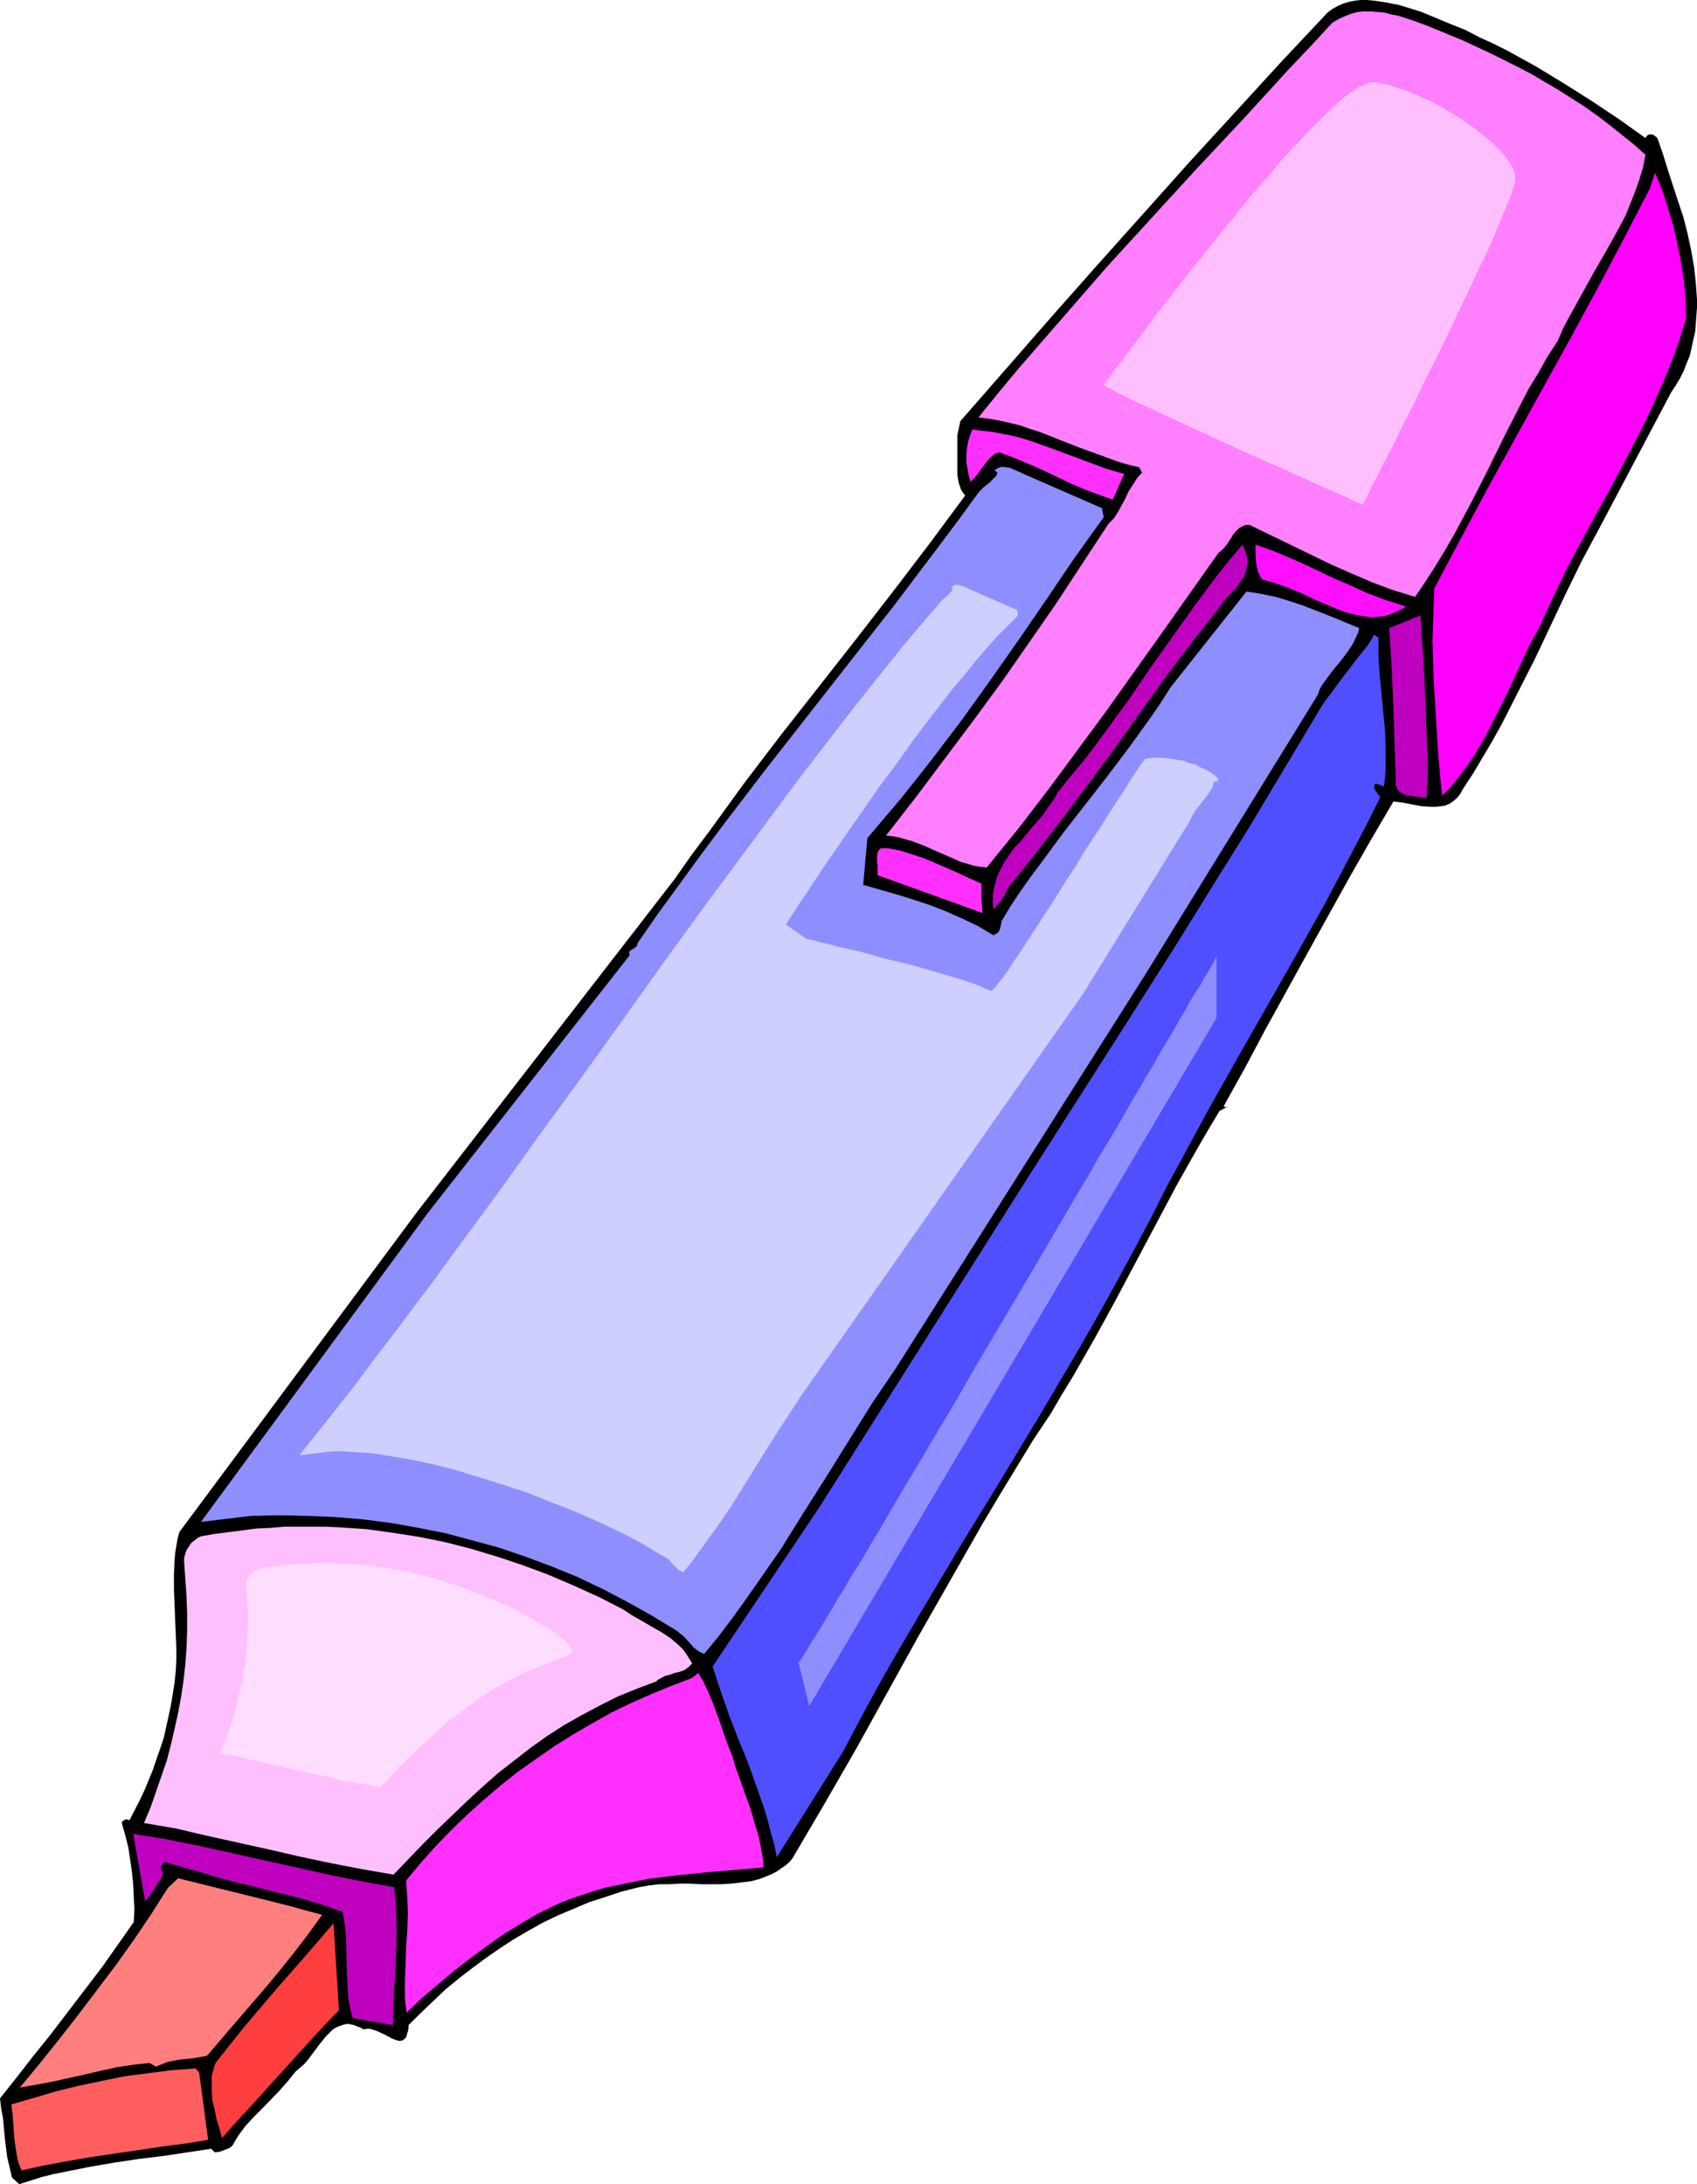
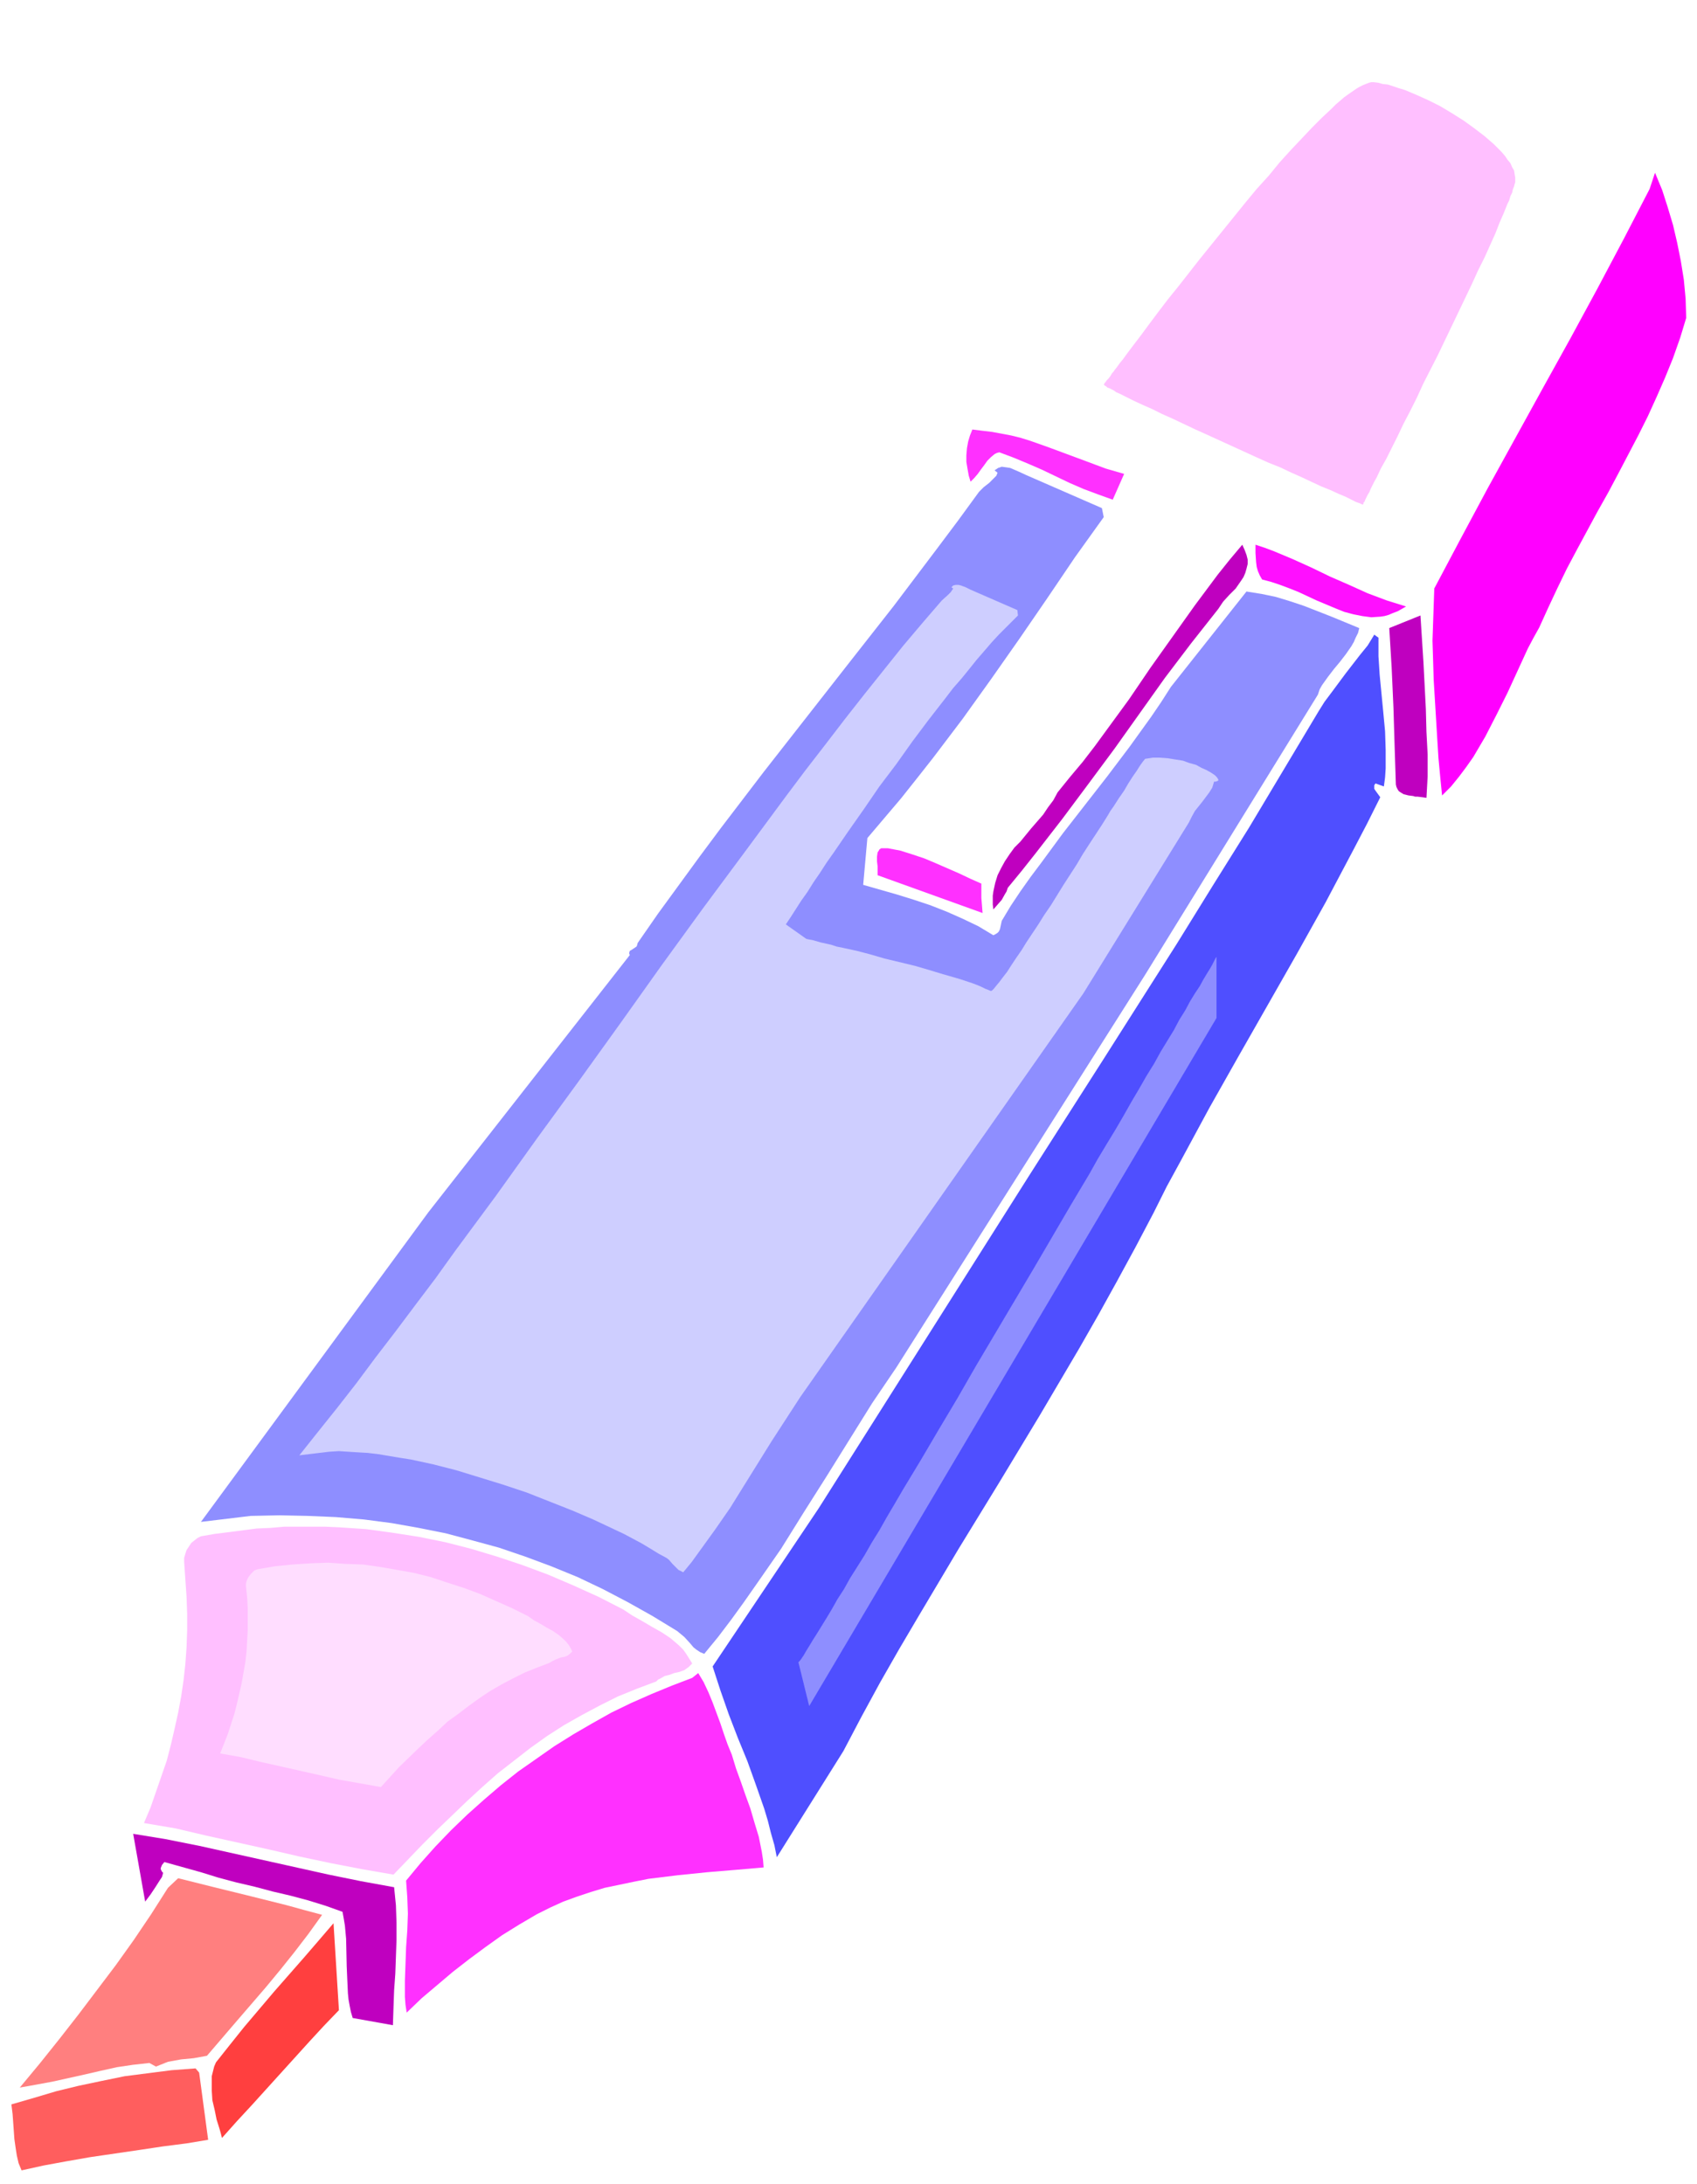
<svg xmlns="http://www.w3.org/2000/svg" xmlns:ns1="http://sodipodi.sourceforge.net/DTD/sodipodi-0.dtd" xmlns:ns2="http://www.inkscape.org/namespaces/inkscape" version="1.0" width="120.964mm" height="155.668mm" id="svg20" ns1:docname="Marker 14.wmf">
  <ns1:namedview id="namedview20" pagecolor="#ffffff" bordercolor="#000000" borderopacity="0.25" ns2:showpageshadow="2" ns2:pageopacity="0.0" ns2:pagecheckerboard="0" ns2:deskcolor="#d1d1d1" ns2:document-units="mm" />
  <defs id="defs1">
    <pattern id="WMFhbasepattern" patternUnits="userSpaceOnUse" width="6" height="6" x="0" y="0" />
  </defs>
-   <path style="fill:#000000;fill-opacity:1;fill-rule:evenodd;stroke:none" d="m 431.005,142.039 -4.687,8.726 -4.363,8.888 -4.202,8.888 -4.202,8.888 -4.525,8.888 -4.525,8.888 -2.424,4.363 -2.586,4.363 -2.586,4.363 -2.747,4.201 -0.808,1.454 -0.97,1.131 -0.97,0.808 -0.97,0.646 -1.131,0.485 -1.131,0.162 -1.293,0.162 h -1.293 l -2.586,-0.162 -2.586,-0.485 -2.424,-0.485 -2.586,-0.323 -5.979,10.18 -5.818,10.18 -11.474,20.684 -11.312,20.522 -5.495,10.342 -5.656,10.18 0.323,0.162 0.162,0.162 0.323,-0.162 0.485,-0.162 -2.424,1.293 -2.909,4.848 -2.909,5.009 -5.656,10.019 -5.495,10.342 -5.495,10.342 -5.495,10.342 -5.656,10.342 -5.818,10.18 -3.071,5.009 -2.909,5.009 -4.848,7.272 -4.525,7.433 -4.525,7.433 -4.525,7.595 -8.565,15.028 -8.565,15.028 -8.404,15.19 -8.404,15.19 -8.565,14.866 -8.727,14.866 -0.808,0.97 -1.131,0.97 -0.97,0.646 -1.131,0.808 -1.131,0.646 -1.131,0.485 -2.424,0.97 -2.424,0.646 -2.586,0.323 -2.747,0.323 -2.747,0.162 h -5.495 l -2.909,-0.162 h -2.747 l -2.909,0.162 h -2.586 l -2.747,0.323 -2.747,0.485 -4.525,1.131 -4.363,1.454 -4.525,1.454 -4.202,1.778 -4.202,1.778 -4.04,1.939 -4.04,2.262 -3.879,2.262 -3.717,2.424 -3.717,2.585 -3.717,2.747 -3.555,2.747 -3.555,2.909 -3.394,3.232 -3.232,3.07 -3.394,3.393 v 0.808 l -0.162,0.808 -0.162,0.485 -0.162,0.646 -0.162,0.485 -0.323,0.323 -0.485,0.485 -0.646,0.162 h -0.646 l -0.97,-0.323 -0.808,-0.323 -1.778,-0.97 -2.101,-0.97 -0.97,-0.323 -0.97,-0.323 h -0.97 l -0.808,0.162 -0.808,-0.485 -0.97,-0.323 -0.646,-0.323 -0.808,-0.162 -0.646,-0.162 h -0.808 l -1.131,0.323 -1.293,0.485 -1.131,0.646 -0.97,0.97 -0.97,0.97 -1.939,2.424 -0.97,1.293 -1.939,2.585 -0.97,1.131 -1.131,0.97 -1.131,0.97 -2.101,2.585 -2.262,2.585 -4.525,4.686 -2.262,2.262 -2.262,2.424 -1.939,2.585 -0.808,1.293 -0.808,1.454 -0.485,0.485 -0.485,0.323 -1.293,0.485 -1.293,0.485 -1.293,0.162 -0.97,-0.97 -6.464,0.97 -6.464,0.97 -6.626,0.808 -6.464,0.97 -6.626,1.131 -6.464,1.293 -3.232,0.646 -3.232,0.808 -3.071,0.97 -3.071,0.97 L 3.232,586.576 2.586,583.829 1.939,581.082 1.293,575.911 0.808,570.578 0.323,567.993 0,565.246 l 4.363,-5.494 4.525,-5.817 4.687,-5.817 4.687,-6.14 4.687,-6.14 4.687,-6.14 4.202,-5.979 4.202,-5.979 0.162,-3.393 -0.162,-3.393 -0.162,-3.393 -0.323,-3.232 -0.485,-3.393 -0.485,-3.232 -0.808,-3.232 -0.97,-3.393 0.162,-0.485 0.323,-0.162 0.485,-0.323 h 0.485 l 0.646,0.162 2.747,-5.332 1.293,-2.747 1.131,-2.747 1.131,-2.747 0.97,-2.909 0.97,-2.747 0.97,-2.909 0.646,-2.909 0.646,-2.909 0.646,-3.07 0.485,-2.909 0.485,-3.07 0.323,-3.07 0.162,-3.07 v -3.07 l -0.162,-3.878 -0.162,-3.878 -0.323,-8.08 v -4.04 l 0.162,-3.878 0.162,-1.939 0.323,-1.939 0.323,-1.939 0.485,-1.778 12.605,-16.967 51.229,-68.999 69.652,-90.006 4.525,-6.464 4.848,-6.464 9.373,-12.927 9.858,-12.927 10.02,-12.766 10.02,-12.766 10.02,-12.927 9.858,-12.927 9.696,-13.089 -0.646,-0.808 -0.485,-0.808 -0.323,-0.97 -0.323,-0.97 -0.323,-1.939 v -2.262 -4.363 -2.262 -1.939 l 0.808,-3.717 24.564,-28.117 12.444,-14.058 12.444,-13.897 12.282,-13.735 12.444,-13.574 12.282,-13.412 12.444,-13.25 1.293,-0.97 1.454,-0.808 1.454,-0.646 1.616,-0.485 1.616,-0.323 L 366.685,0 h 1.616 l 1.778,0.162 3.232,0.485 3.394,0.646 3.232,0.97 3.071,0.97 3.879,1.616 3.879,1.616 4.04,1.616 3.717,1.939 3.879,1.778 3.879,1.939 7.596,4.201 7.434,4.525 7.434,4.686 7.272,4.848 7.272,5.171 0.323,-0.485 0.323,-0.323 0.485,-0.162 h 0.485 l 0.646,0.162 0.323,0.323 0.485,0.323 0.323,0.646 1.293,3.717 1.293,4.201 2.747,8.403 1.454,4.363 1.131,4.363 0.97,4.525 0.808,4.525 0.485,4.363 0.323,4.525 v 2.262 l -0.162,2.101 -0.162,2.262 -0.162,2.101 -0.485,2.101 -0.485,2.262 -0.485,2.101 -0.808,1.939 -0.808,2.101 -0.97,1.939 -1.131,1.939 -1.293,1.939 z" id="path1" />
  <path style="fill:#ff00ff;fill-opacity:1;fill-rule:evenodd;stroke:none" d="m 454.276,85.643 -1.616,5.333 -1.939,5.494 -2.101,5.171 -2.262,5.171 -2.424,5.333 -2.586,5.171 -5.333,10.18 -2.747,5.171 -2.909,5.171 -5.495,10.18 -2.747,5.171 -2.586,5.333 -2.424,5.171 -2.424,5.333 -1.616,2.909 -1.454,2.747 -2.747,5.979 -2.747,5.979 -2.909,5.817 -3.071,5.979 -1.616,2.747 -1.616,2.747 -1.939,2.747 -1.939,2.585 -2.101,2.585 -2.424,2.424 -0.485,-4.848 -0.485,-5.171 -0.323,-5.171 -0.323,-5.333 -0.646,-10.665 -0.162,-5.333 -0.162,-5.171 0.485,-14.058 7.111,-13.412 7.272,-13.574 14.868,-26.986 7.434,-13.412 7.272,-13.412 7.111,-13.412 6.949,-13.412 1.454,-4.363 1.939,4.686 1.454,4.525 1.454,4.848 1.131,4.848 0.97,4.848 0.808,5.009 0.485,5.171 z" id="path2" />
-   <path style="fill:#ff7fff;fill-opacity:1;fill-rule:evenodd;stroke:none" d="m 419.692,91.784 -2.747,4.201 -2.424,4.363 -2.586,4.201 -2.262,4.363 -4.525,8.888 -4.363,8.888 -4.525,8.888 -4.687,8.726 -2.424,4.201 -2.586,4.201 -2.586,4.04 -2.747,4.04 -5.818,-1.778 -5.656,-2.101 -5.656,-2.424 -5.495,-2.424 -10.989,-5.332 -10.989,-5.333 h -0.808 l -0.646,0.162 -1.293,0.646 -0.97,0.97 -0.808,0.97 -0.323,0.646 -0.485,0.646 -0.808,1.293 -0.97,1.131 -1.293,1.131 -15.191,21.492 -7.596,10.665 -7.596,10.665 -7.757,10.503 -7.757,10.503 -8.08,10.503 -8.404,10.342 -1.778,-0.162 -1.778,-0.323 -1.616,-0.485 -1.778,-0.485 -3.232,-1.454 -3.394,-1.454 -3.232,-1.454 -3.394,-1.293 -1.778,-0.485 -1.616,-0.485 -1.778,-0.323 -1.778,-0.162 7.919,-10.18 7.757,-10.342 7.757,-10.342 7.596,-10.342 7.434,-10.665 7.272,-10.503 7.111,-10.827 7.111,-10.827 1.454,-1.454 1.131,-1.778 0.97,-1.778 0.97,-1.778 0.808,-1.778 1.131,-1.778 1.131,-1.778 0.646,-0.808 0.808,-0.808 -0.808,-1.454 -2.747,-0.646 -2.747,-0.808 -5.333,-1.939 -5.333,-1.939 -5.333,-2.101 -5.333,-2.101 -2.586,-0.808 -2.747,-0.97 -2.747,-0.646 -2.747,-0.646 -2.909,-0.485 -2.747,-0.323 5.495,-6.787 5.656,-6.787 11.797,-13.574 11.797,-13.574 12.12,-13.25 12.282,-13.412 12.282,-13.089 11.959,-13.089 6.141,-6.464 5.818,-6.302 1.616,-0.97 1.778,-0.808 1.616,-0.646 1.778,-0.485 1.778,-0.162 h 1.778 l 1.939,0.162 1.778,0.162 1.778,0.485 1.778,0.323 3.555,1.131 3.555,1.293 3.232,1.293 7.434,3.07 7.272,3.393 7.434,3.717 3.717,1.939 3.555,2.101 3.555,2.101 3.555,2.262 3.555,2.262 3.394,2.424 3.394,2.585 3.232,2.585 3.232,2.585 3.071,2.747 -0.646,3.393 -0.97,3.232 -1.131,3.232 -1.293,3.232 -1.293,3.232 -1.616,3.07 -3.394,6.14 -3.555,6.14 -3.394,6.14 -3.394,6.14 -1.616,3.07 z" id="path3" />
  <path style="fill:#bf00bf;fill-opacity:1;fill-rule:evenodd;stroke:none" d="m 384.3,214.916 -1.131,-0.162 -1.293,-0.162 h -0.646 l -0.485,-0.162 -1.293,-0.162 -1.293,-0.323 -0.808,-0.485 -0.485,-0.323 -0.323,-0.485 -0.323,-0.646 -0.162,-0.646 -0.162,-5.009 -0.162,-5.009 -0.162,-5.332 -0.162,-5.333 -0.485,-10.827 -0.646,-10.665 8.404,-3.393 0.808,12.604 0.646,12.604 0.162,6.14 0.323,6.14 v 5.817 z" id="path4" />
  <path style="fill:#ff0fff;fill-opacity:1;fill-rule:evenodd;stroke:none" d="m 340.02,156.097 -0.646,-1.131 -0.485,-1.131 -0.323,-1.131 -0.162,-1.293 -0.162,-2.424 v -2.262 l 2.424,0.808 2.586,0.97 5.01,2.101 5.01,2.262 5.01,2.424 5.171,2.262 5.01,2.262 5.171,1.939 2.586,0.808 2.586,0.808 -1.131,0.646 -1.131,0.646 -1.293,0.485 -1.131,0.485 -1.131,0.323 -1.131,0.162 -2.424,0.162 -2.424,-0.323 -2.424,-0.485 -2.424,-0.646 -2.424,-0.97 -5.01,-2.101 -4.848,-2.262 -2.424,-0.97 -2.586,-0.97 -2.424,-0.808 z" id="path5" />
  <path style="fill:#4f4fff;fill-opacity:1;fill-rule:evenodd;stroke:none" d="m 372.826,211.846 -2.262,-0.808 -0.323,0.485 v 0.485 0.485 l 0.323,0.485 1.293,1.778 -3.555,7.11 -3.717,7.11 -7.434,14.058 -7.757,13.897 -7.919,13.897 -7.919,13.897 -7.757,13.735 -7.596,14.058 -3.879,7.11 -3.555,7.11 -4.848,9.211 -5.01,9.211 -5.01,9.049 -5.171,9.049 -10.666,18.098 -10.828,17.937 -10.989,17.937 -10.666,17.937 -5.333,9.049 -5.171,9.049 -5.01,9.211 -4.848,9.211 -17.938,28.602 -0.646,-3.232 -0.97,-3.393 -0.808,-3.232 -0.97,-3.232 -2.262,-6.464 -2.262,-6.302 -2.586,-6.302 -2.424,-6.302 -2.262,-6.464 -2.101,-6.464 28.604,-42.66 57.047,-90.168 19.716,-30.864 19.716,-31.025 9.696,-15.674 9.696,-15.513 9.373,-15.674 9.373,-15.674 1.616,-2.585 1.939,-2.585 3.717,-5.009 3.879,-5.009 2.101,-2.585 1.778,-2.909 1.131,0.808 v 5.009 l 0.323,5.009 0.97,10.019 0.485,5.171 0.162,5.009 v 2.585 2.424 l -0.162,2.424 z" id="path6" />
  <path style="fill:#8e8eff;fill-opacity:1;fill-rule:evenodd;stroke:none" d="m 355.05,187.123 -46.543,75.463 -67.067,105.842 -6.464,9.534 -6.141,9.857 -6.141,9.857 -6.141,9.695 -6.141,9.857 -6.626,9.534 -3.394,4.848 -3.394,4.686 -3.555,4.686 -3.717,4.525 -1.131,-0.485 -0.97,-0.646 -0.808,-0.646 -0.808,-0.97 -1.616,-1.778 -0.97,-0.808 -0.97,-0.808 -6.626,-4.04 -6.626,-3.717 -6.787,-3.555 -6.787,-3.232 -7.111,-2.909 -6.949,-2.585 -7.111,-2.424 -7.111,-1.939 -7.272,-1.939 -7.272,-1.454 -7.272,-1.293 -7.434,-0.97 -7.596,-0.646 -7.596,-0.323 -7.596,-0.162 -7.757,0.162 -13.413,1.616 61.249,-83.381 54.3,-69.323 -0.162,-0.323 v -0.323 l 0.162,-0.485 0.323,-0.162 0.485,-0.323 0.485,-0.323 0.485,-0.323 0.162,-0.323 0.162,-0.646 5.495,-7.918 5.656,-7.756 5.656,-7.756 5.656,-7.595 11.474,-15.028 11.636,-14.866 11.636,-14.866 11.797,-15.028 11.474,-15.19 5.818,-7.756 5.656,-7.756 1.293,-1.293 1.454,-1.131 1.293,-1.293 0.646,-0.646 0.323,-0.808 -0.808,-0.646 0.485,-0.323 0.485,-0.323 0.485,-0.162 0.485,-0.162 1.131,0.162 1.131,0.162 2.262,0.97 2.101,0.97 20.362,8.888 0.485,2.424 -7.757,10.827 -7.434,10.988 -7.434,10.827 -7.596,10.827 -7.757,10.827 -4.04,5.333 -4.04,5.332 -4.202,5.333 -4.363,5.494 -4.525,5.333 -4.525,5.332 -1.131,12.604 4.525,1.293 4.525,1.293 4.687,1.454 4.363,1.454 4.525,1.778 4.363,1.939 4.04,1.939 4.04,2.424 0.646,-0.323 0.485,-0.323 0.323,-0.323 0.323,-0.646 0.485,-2.262 2.424,-4.04 2.586,-3.878 2.747,-3.878 2.909,-3.878 5.818,-7.918 11.959,-15.351 5.979,-7.918 5.818,-8.08 2.747,-4.04 2.586,-4.04 20.362,-25.693 4.04,0.646 3.879,0.808 3.717,1.131 3.879,1.293 7.434,2.909 7.434,3.07 -0.323,1.293 -0.646,1.293 -0.485,1.131 -0.646,1.131 -1.454,2.101 -1.616,2.101 -1.616,1.939 -1.616,2.101 -1.616,2.262 -0.646,1.131 z" id="path7" />
  <path style="fill:#ceceff;fill-opacity:1;fill-rule:evenodd;stroke:none" d="m 320.304,221.541 -28.443,46.053 -76.278,108.751 -3.879,5.979 -3.879,5.979 -3.717,5.979 -3.717,5.979 -3.717,5.979 -4.04,5.817 -4.202,5.817 -2.101,2.909 -2.262,2.747 -0.646,-0.323 -0.646,-0.323 -1.131,-1.131 -0.485,-0.485 -0.97,-1.131 -0.646,-0.485 -2.101,-1.131 -2.101,-1.293 -2.424,-1.454 -2.424,-1.293 -2.424,-1.293 -2.747,-1.293 -5.495,-2.585 -5.656,-2.424 -6.141,-2.424 -6.141,-2.424 -6.303,-2.101 -6.303,-1.939 -6.303,-1.939 -6.303,-1.616 -5.979,-1.293 -3.071,-0.485 -2.909,-0.485 -2.909,-0.485 -2.747,-0.323 -2.747,-0.162 -2.586,-0.162 -2.424,-0.162 -2.586,0.162 -8.08,0.97 5.01,-6.302 5.171,-6.464 5.171,-6.625 5.171,-6.948 5.333,-6.948 5.333,-7.11 5.495,-7.272 5.333,-7.433 5.495,-7.433 5.495,-7.433 10.989,-15.351 11.312,-15.513 11.151,-15.513 11.151,-15.674 11.151,-15.351 11.151,-15.028 5.495,-7.433 5.495,-7.433 5.333,-7.11 5.495,-7.11 5.333,-6.948 5.333,-6.787 5.171,-6.464 5.171,-6.464 5.333,-6.302 5.01,-5.817 1.616,-1.454 0.808,-0.808 0.646,-0.97 -0.485,-0.323 0.485,-0.485 0.646,-0.162 h 0.808 l 0.646,0.162 1.293,0.485 1.293,0.646 12.605,5.494 0.162,1.454 -1.616,1.616 -1.778,1.778 -1.778,1.778 -1.939,2.101 -1.939,2.262 -2.101,2.424 -1.939,2.424 -2.101,2.585 -2.262,2.585 -2.101,2.747 -4.525,5.817 -4.363,5.817 -4.363,6.14 -4.525,5.979 -4.202,6.14 -4.202,5.979 -3.879,5.656 -1.939,2.747 -1.778,2.747 -1.778,2.585 -1.616,2.585 -1.616,2.262 -1.454,2.262 -1.454,2.262 -1.293,1.939 5.495,3.878 0.646,0.162 0.97,0.162 1.131,0.323 1.131,0.323 1.454,0.323 1.454,0.323 1.454,0.485 1.616,0.323 3.717,0.808 3.717,0.97 3.879,1.131 4.04,0.97 4.04,0.97 3.879,1.131 3.717,1.131 3.394,0.97 1.616,0.485 1.454,0.485 1.454,0.485 1.293,0.485 1.131,0.485 0.97,0.485 0.808,0.323 0.808,0.323 v 0 l 0.323,-0.162 0.162,-0.162 0.323,-0.323 0.646,-0.808 0.808,-0.97 0.97,-1.293 1.131,-1.454 1.131,-1.778 1.293,-1.939 1.454,-2.101 1.293,-2.101 1.616,-2.424 1.616,-2.424 1.616,-2.585 1.778,-2.585 3.394,-5.494 3.555,-5.494 1.616,-2.747 1.778,-2.747 3.394,-5.171 1.616,-2.585 0.646,-1.131 0.808,-1.131 1.454,-2.262 1.454,-2.101 1.131,-1.939 1.131,-1.778 1.131,-1.616 0.808,-1.293 0.808,-1.131 0.646,-0.808 2.101,-0.323 h 1.939 l 2.101,0.162 1.939,0.323 2.101,0.323 1.778,0.646 1.778,0.485 1.454,0.808 1.454,0.646 1.131,0.646 0.97,0.646 0.646,0.646 0.162,0.323 0.162,0.162 v 0.162 0.162 l -0.162,0.162 h -0.162 l -0.323,0.162 h -0.485 l -0.485,1.616 -0.808,1.293 -0.97,1.293 -0.97,1.293 -1.939,2.424 -0.808,1.454 z" id="path8" />
  <path style="fill:#bf00bf;fill-opacity:1;fill-rule:evenodd;stroke:none" d="m 328.223,164.015 -7.272,9.211 -7.111,9.372 -6.787,9.534 -6.787,9.534 -6.949,9.372 -7.111,9.534 -7.272,9.372 -3.717,4.686 -3.717,4.525 -0.323,0.97 -0.485,0.808 -0.808,1.454 -1.131,1.293 -1.131,1.293 -0.162,-1.293 v -1.293 -1.131 l 0.162,-1.131 0.485,-2.262 0.646,-2.101 0.97,-1.939 0.97,-1.778 1.293,-1.939 1.293,-1.778 1.616,-1.616 1.454,-1.778 1.454,-1.778 3.232,-3.717 1.293,-1.939 1.454,-1.939 1.131,-2.101 3.394,-4.201 3.394,-4.04 3.232,-4.201 3.071,-4.201 6.141,-8.403 5.818,-8.564 5.979,-8.403 5.979,-8.403 6.141,-8.241 3.232,-4.04 3.394,-4.04 0.646,1.454 0.485,1.293 0.323,1.293 v 1.131 l -0.323,1.293 -0.323,1.131 -0.485,1.131 -0.646,0.97 -1.454,2.101 -1.778,1.778 -1.616,1.778 z" id="path9" />
  <path style="fill:#ff30ff;fill-opacity:1;fill-rule:evenodd;stroke:none" d="m 299.78,134.605 -4.04,-1.454 -3.879,-1.454 -3.717,-1.616 -3.717,-1.778 -3.717,-1.778 -3.717,-1.616 -3.879,-1.616 -3.879,-1.454 -0.646,0.162 -0.646,0.323 -0.97,0.808 -0.97,0.97 -0.808,1.131 -0.97,1.293 -0.808,1.131 -0.97,1.131 -0.97,0.97 -0.485,-1.616 -0.323,-1.778 -0.323,-1.939 v -1.778 l 0.162,-1.939 0.323,-1.778 0.485,-1.616 0.646,-1.616 2.586,0.323 2.747,0.323 2.586,0.485 2.586,0.485 2.586,0.646 2.586,0.808 5.01,1.778 10.02,3.717 5.171,1.939 5.01,1.454 z" id="path10" />
  <path style="fill:#ff30ff;fill-opacity:1;fill-rule:evenodd;stroke:none" d="m 264.712,245.942 -28.281,-10.18 v -1.778 -0.646 l -0.162,-1.293 v -1.293 l 0.162,-1.131 0.323,-0.485 0.162,-0.323 0.485,-0.323 h 0.485 0.646 0.646 l 3.394,0.646 3.071,0.97 3.394,1.131 3.071,1.293 6.303,2.747 3.071,1.454 2.909,1.293 v 3.878 l 0.162,1.939 z" id="path11" />
  <path style="fill:#ff30ff;fill-opacity:1;fill-rule:evenodd;stroke:none" d="m 205.725,503.033 -7.434,0.646 -7.757,0.646 -7.919,0.808 -7.919,0.97 -4.04,0.808 -3.879,0.808 -3.879,0.808 -3.717,1.131 -3.879,1.293 -3.555,1.293 -3.555,1.616 -3.555,1.778 -4.687,2.747 -4.687,2.909 -4.525,3.232 -4.363,3.232 -4.363,3.393 -4.202,3.555 -4.202,3.555 -4.04,3.878 -0.323,-2.101 -0.162,-2.101 v -4.363 l 0.162,-4.525 0.162,-4.525 0.323,-4.525 0.162,-4.525 -0.162,-4.363 -0.162,-2.262 -0.162,-2.262 3.879,-4.686 4.04,-4.525 4.202,-4.363 4.363,-4.201 4.525,-4.04 4.525,-3.878 4.687,-3.717 4.848,-3.393 4.848,-3.393 5.171,-3.232 5.01,-2.909 5.171,-2.909 5.333,-2.585 5.495,-2.424 5.495,-2.262 5.495,-2.101 1.616,-1.293 1.454,2.424 1.293,2.747 1.131,2.747 2.101,5.656 0.97,2.909 0.97,2.747 1.131,2.747 1.131,3.717 1.293,3.555 1.293,3.717 1.293,3.555 1.131,3.878 1.131,3.717 0.808,4.04 0.323,2.101 z" id="path12" />
  <path style="fill:#ffbfff;fill-opacity:1;fill-rule:evenodd;stroke:none" d="m 176.798,452.94 -5.171,1.939 -5.171,2.101 -4.848,2.424 -4.848,2.585 -4.848,2.747 -4.525,2.909 -4.525,3.232 -4.363,3.393 -4.363,3.393 -4.202,3.717 -4.04,3.717 -4.04,3.878 -4.04,3.878 -4.04,4.04 -7.757,8.08 -8.404,-1.454 -8.404,-1.616 -8.404,-1.778 -8.404,-1.939 -16.807,-3.717 -8.242,-1.939 -8.565,-1.454 1.778,-4.201 1.454,-4.201 1.454,-4.201 1.454,-4.201 1.131,-4.363 0.97,-4.201 0.97,-4.363 0.808,-4.363 0.646,-4.363 0.485,-4.363 0.323,-4.525 0.162,-4.525 v -4.525 l -0.162,-4.525 -0.323,-4.686 -0.323,-4.686 v -1.131 l 0.323,-1.131 0.323,-0.97 0.646,-0.97 0.646,-0.97 0.808,-0.646 0.808,-0.646 0.97,-0.485 3.717,-0.646 3.879,-0.485 3.717,-0.485 3.717,-0.485 3.717,-0.162 3.717,-0.323 h 7.434 3.555 l 3.717,0.162 7.272,0.485 7.111,0.97 7.272,1.131 7.111,1.454 6.949,1.778 6.949,2.101 6.787,2.262 6.949,2.585 6.787,2.909 6.787,3.07 6.626,3.393 2.424,1.616 2.586,1.454 2.747,1.616 2.586,1.454 2.424,1.616 1.131,0.97 1.131,0.97 1.131,1.131 0.808,1.131 0.808,1.293 0.808,1.293 -0.485,0.485 -0.485,0.485 -1.131,0.808 -1.293,0.485 -1.454,0.323 -1.293,0.485 -1.293,0.323 -1.131,0.646 -0.646,0.323 z" id="path13" />
  <path style="fill:#ffddff;fill-opacity:1;fill-rule:evenodd;stroke:none" d="m 148.032,447.931 -3.394,1.293 -3.232,1.293 -3.232,1.616 -3.071,1.616 -3.071,1.778 -2.909,1.939 -2.909,2.101 -2.747,2.101 -2.909,2.101 -2.586,2.424 -2.747,2.424 -2.586,2.424 -5.171,5.009 -4.848,5.333 -5.495,-0.97 -5.495,-0.97 -10.666,-2.424 -10.828,-2.424 -5.333,-1.293 -5.495,-0.97 2.101,-5.333 1.778,-5.494 0.646,-2.585 0.646,-2.747 0.646,-2.909 0.485,-2.747 0.485,-2.747 0.323,-2.909 0.162,-2.909 0.162,-2.909 v -2.909 -2.909 l -0.162,-2.909 -0.323,-3.07 v -0.646 l 0.162,-0.646 0.323,-0.808 0.323,-0.485 0.485,-0.646 0.485,-0.485 0.485,-0.485 0.808,-0.323 4.687,-0.808 4.848,-0.485 4.848,-0.323 4.687,-0.162 4.687,0.323 4.687,0.162 4.525,0.646 4.687,0.808 4.525,0.808 4.525,1.131 4.363,1.454 4.525,1.454 4.363,1.616 4.363,1.939 4.363,1.939 4.202,2.101 1.616,1.131 1.778,0.97 1.616,0.97 1.778,0.97 1.616,1.131 1.293,1.131 0.646,0.646 0.646,0.808 0.485,0.808 0.485,0.97 -0.646,0.646 -0.646,0.485 -0.808,0.323 -0.97,0.162 -1.616,0.646 -0.646,0.323 z" id="path14" />
  <path style="fill:#bf00bf;fill-opacity:1;fill-rule:evenodd;stroke:none" d="m 105.852,545.532 -10.828,-1.939 -0.485,-1.616 -0.323,-1.616 -0.323,-1.778 -0.162,-1.616 -0.162,-3.555 -0.162,-3.717 -0.162,-7.433 -0.323,-3.555 -0.323,-1.939 -0.323,-1.778 -4.525,-1.616 -4.687,-1.454 -4.848,-1.293 -4.848,-1.131 -4.848,-1.293 -4.848,-1.131 -4.848,-1.293 -4.687,-1.454 -9.858,-2.747 -0.646,0.808 -0.323,0.808 v 0.323 l 0.162,0.323 0.162,0.323 0.323,0.323 -0.323,1.131 -0.646,0.97 -1.131,1.778 -1.293,1.939 -1.454,1.939 -3.232,-18.26 8.888,1.454 8.888,1.778 34.907,7.756 8.727,1.778 8.888,1.616 0.485,4.848 0.162,4.686 v 4.686 l -0.162,4.525 -0.162,4.525 -0.323,4.525 -0.162,4.525 z" id="path15" />
  <path style="fill:#ff3f3f;fill-opacity:1;fill-rule:evenodd;stroke:none" d="m 91.308,541.492 -4.04,4.201 -3.879,4.201 -7.757,8.564 -7.757,8.564 -4.04,4.363 -4.04,4.525 -0.323,-1.293 -0.323,-1.131 -0.808,-2.585 -0.485,-2.424 -0.646,-2.747 -0.162,-2.585 v -2.585 -1.293 l 0.323,-1.293 0.323,-1.293 0.485,-1.131 3.717,-4.686 3.879,-4.848 8.08,-9.534 8.08,-9.211 4.04,-4.686 3.879,-4.525 z" id="path16" />
  <path style="fill:#ff7f7f;fill-opacity:1;fill-rule:evenodd;stroke:none" d="m 55.754,553.773 -3.555,0.646 -3.394,0.323 -1.778,0.323 -1.778,0.323 -1.616,0.646 -1.616,0.646 -1.778,-0.97 -4.363,0.485 -4.363,0.646 -4.363,0.97 -4.202,0.97 -8.727,1.939 -4.363,0.808 -4.525,0.808 5.495,-6.625 5.171,-6.464 5.171,-6.625 5.01,-6.625 5.01,-6.625 4.848,-6.787 4.687,-6.948 4.525,-7.11 2.747,-2.585 9.696,2.424 9.858,2.424 9.696,2.424 4.687,1.293 4.848,1.293 -3.717,5.171 -3.717,4.848 -3.879,4.848 -3.879,4.686 -4.04,4.686 -4.04,4.686 z" id="path17" />
  <path style="fill:#ff5e5e;fill-opacity:1;fill-rule:evenodd;stroke:none" d="m 56.077,576.396 -2.909,0.485 -2.909,0.485 -6.303,0.808 -6.464,0.97 -6.626,0.97 -6.626,0.97 -6.464,1.131 -6.141,1.131 -2.909,0.646 -2.909,0.646 -0.808,-1.939 -0.485,-2.101 -0.323,-2.101 -0.323,-2.262 -0.162,-2.262 -0.162,-2.262 -0.162,-2.262 -0.323,-2.585 6.141,-1.778 5.979,-1.778 5.979,-1.454 6.141,-1.293 6.303,-1.293 6.303,-0.808 6.303,-0.808 6.464,-0.485 0.97,1.131 z" id="path18" />
  <path style="fill:#ffbfff;fill-opacity:1;fill-rule:evenodd;stroke:none" d="m 297.356,103.58 0.162,-0.162 v -0.162 l 0.323,-0.323 0.323,-0.485 0.485,-0.485 0.485,-0.646 0.485,-0.808 0.323,-0.323 0.323,-0.485 0.646,-0.808 0.808,-1.131 0.808,-0.97 0.808,-1.131 0.97,-1.293 0.97,-1.293 2.101,-2.747 2.262,-3.07 2.424,-3.232 2.586,-3.393 2.747,-3.393 2.909,-3.717 2.909,-3.717 6.141,-7.595 6.141,-7.595 3.071,-3.717 3.232,-3.555 2.909,-3.555 3.071,-3.393 2.909,-3.07 2.747,-2.909 2.747,-2.747 2.586,-2.424 1.131,-1.131 1.131,-0.97 1.131,-0.97 1.131,-0.808 2.101,-1.454 0.808,-0.485 0.97,-0.485 0.808,-0.323 0.808,-0.323 0.646,-0.162 h 0.646 l 1.293,0.162 1.131,0.323 1.454,0.162 1.454,0.485 1.454,0.485 1.616,0.485 3.071,1.293 3.232,1.454 3.232,1.616 3.232,1.939 3.071,1.939 2.909,2.101 2.747,2.101 2.424,2.101 1.131,1.131 0.97,0.97 0.97,1.131 0.646,0.97 0.808,0.97 0.485,1.131 0.485,0.808 0.162,0.97 0.162,0.97 v 0.808 0.485 l -0.162,0.485 -0.162,0.646 -0.323,0.808 -0.162,0.808 -0.485,0.97 -0.323,1.131 -0.485,0.97 -0.97,2.424 -1.131,2.585 -1.131,2.909 -1.454,3.232 -1.454,3.232 -1.778,3.555 -1.616,3.555 -1.778,3.717 -3.717,7.756 -3.717,7.756 -3.879,7.595 -1.778,3.878 -1.778,3.555 -1.778,3.393 -1.616,3.393 -1.616,3.232 -1.454,2.909 -1.454,2.585 -1.131,2.424 -0.646,1.131 -0.485,0.97 -0.485,0.97 -0.323,0.808 -0.485,0.808 -0.323,0.646 -0.323,0.646 -0.162,0.485 -0.323,0.323 v 0.323 l -0.162,0.162 v 0 0 h -0.162 l -0.323,-0.162 -0.323,-0.162 -0.485,-0.162 -0.485,-0.162 -1.293,-0.646 -1.616,-0.808 -1.939,-0.808 -2.101,-0.97 -2.424,-0.97 -2.424,-1.131 -2.747,-1.293 -2.909,-1.293 -3.071,-1.454 -3.232,-1.293 -3.232,-1.454 -13.09,-5.979 -3.232,-1.454 -3.071,-1.454 -3.071,-1.454 -2.909,-1.293 -2.586,-1.293 -2.586,-1.131 -2.424,-1.131 -1.939,-0.97 -1.939,-0.97 -0.808,-0.323 -0.646,-0.485 -0.646,-0.323 -0.646,-0.323 -0.485,-0.162 -0.323,-0.323 -0.323,-0.162 -0.162,-0.162 z" id="path19" />
  <path style="fill:#8e8eff;fill-opacity:1;fill-rule:evenodd;stroke:none" d="m 215.098,447.769 2.909,11.796 109.731,-185.345 v -16.482 0 l -0.323,0.485 -0.323,0.646 -0.485,0.97 -0.646,1.131 -0.808,1.293 -0.97,1.616 -0.97,1.778 -1.293,1.939 -1.293,2.101 -1.293,2.424 -1.616,2.585 -1.454,2.747 -1.778,2.909 -1.778,2.909 -1.778,3.232 -2.101,3.393 -1.939,3.393 -2.101,3.555 -2.101,3.717 -2.262,3.878 -2.263,3.717 -2.424,4.04 -2.263,4.04 -5.01,8.403 -5.01,8.564 -5.01,8.564 -5.171,8.726 -10.343,17.452 -5.01,8.726 -5.01,8.403 -4.848,8.241 -4.687,7.756 -2.262,3.878 -2.101,3.555 -2.101,3.717 -2.101,3.393 -1.939,3.393 -1.939,3.07 -1.939,3.07 -1.616,2.909 -1.778,2.747 -1.454,2.585 -1.454,2.424 -1.293,2.101 -1.293,2.101 -1.131,1.778 -0.97,1.616 -0.808,1.293 -0.646,1.131 -0.646,0.97 -0.485,0.646 z" id="path20" />
</svg>